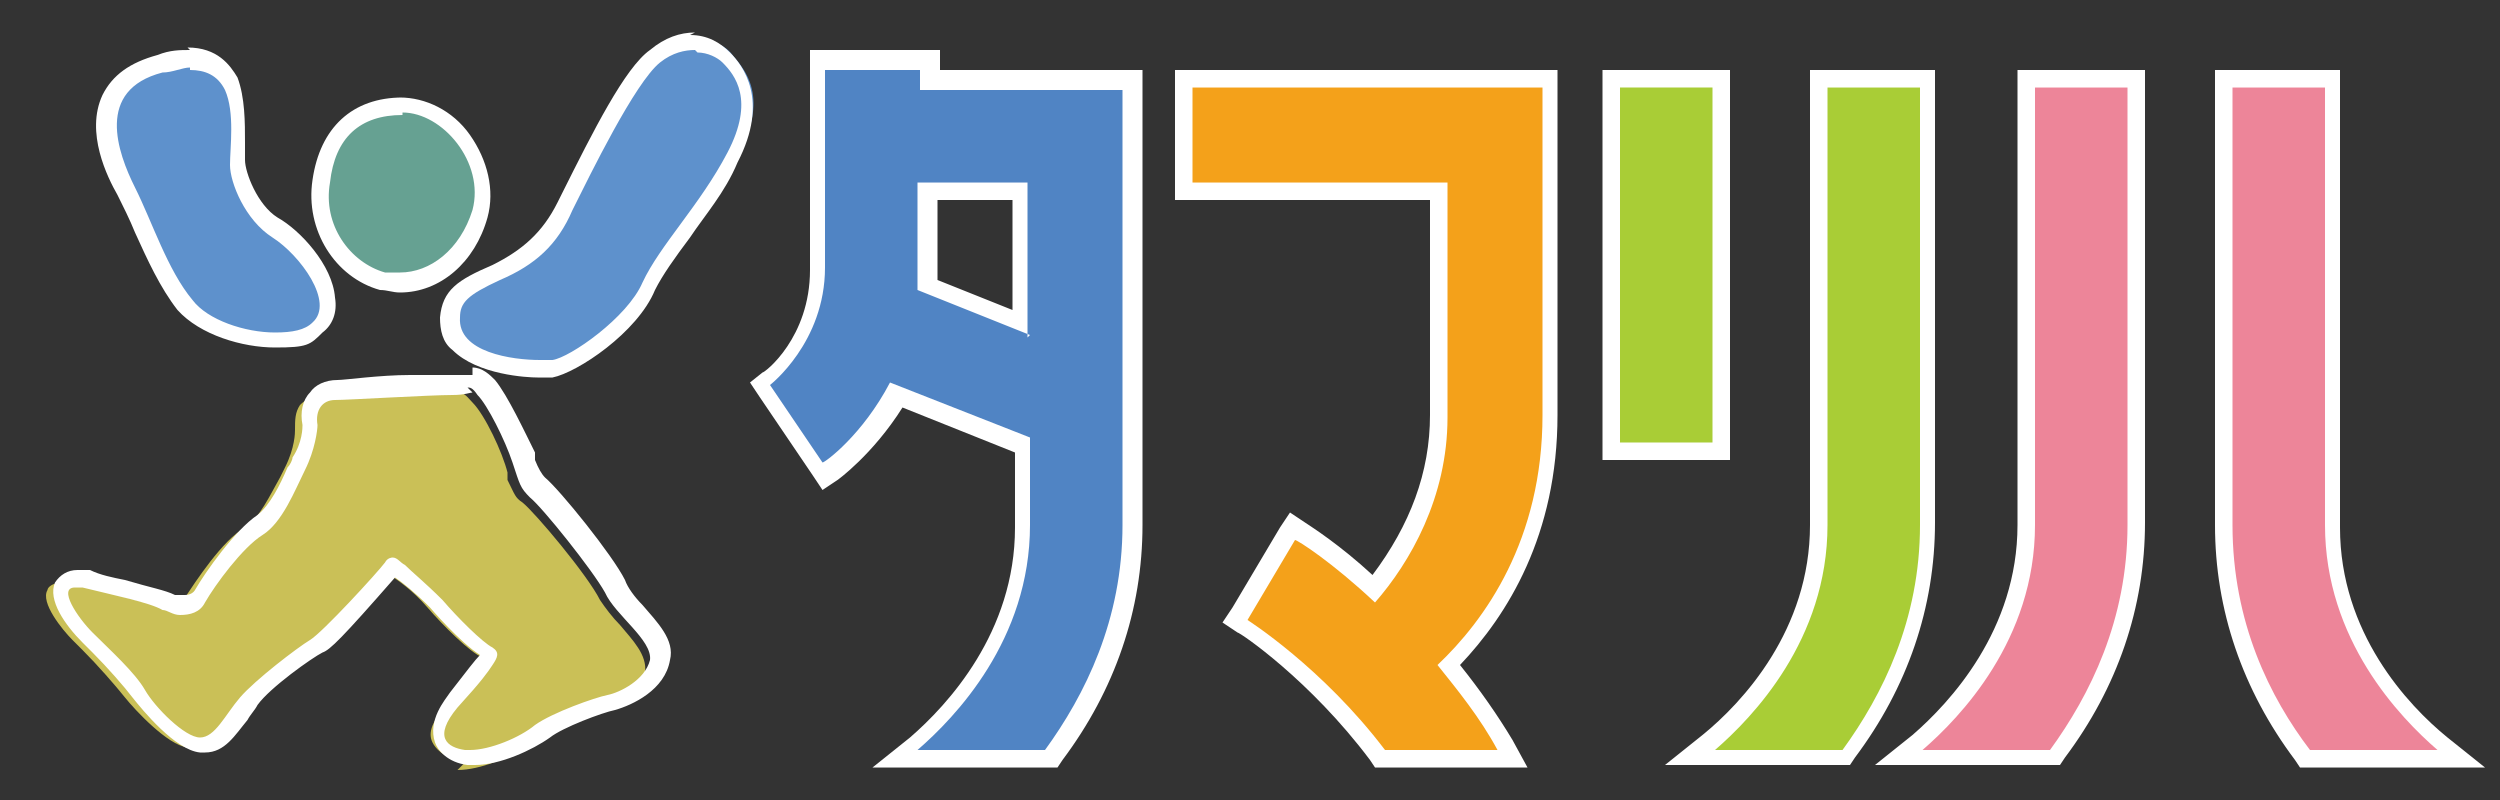
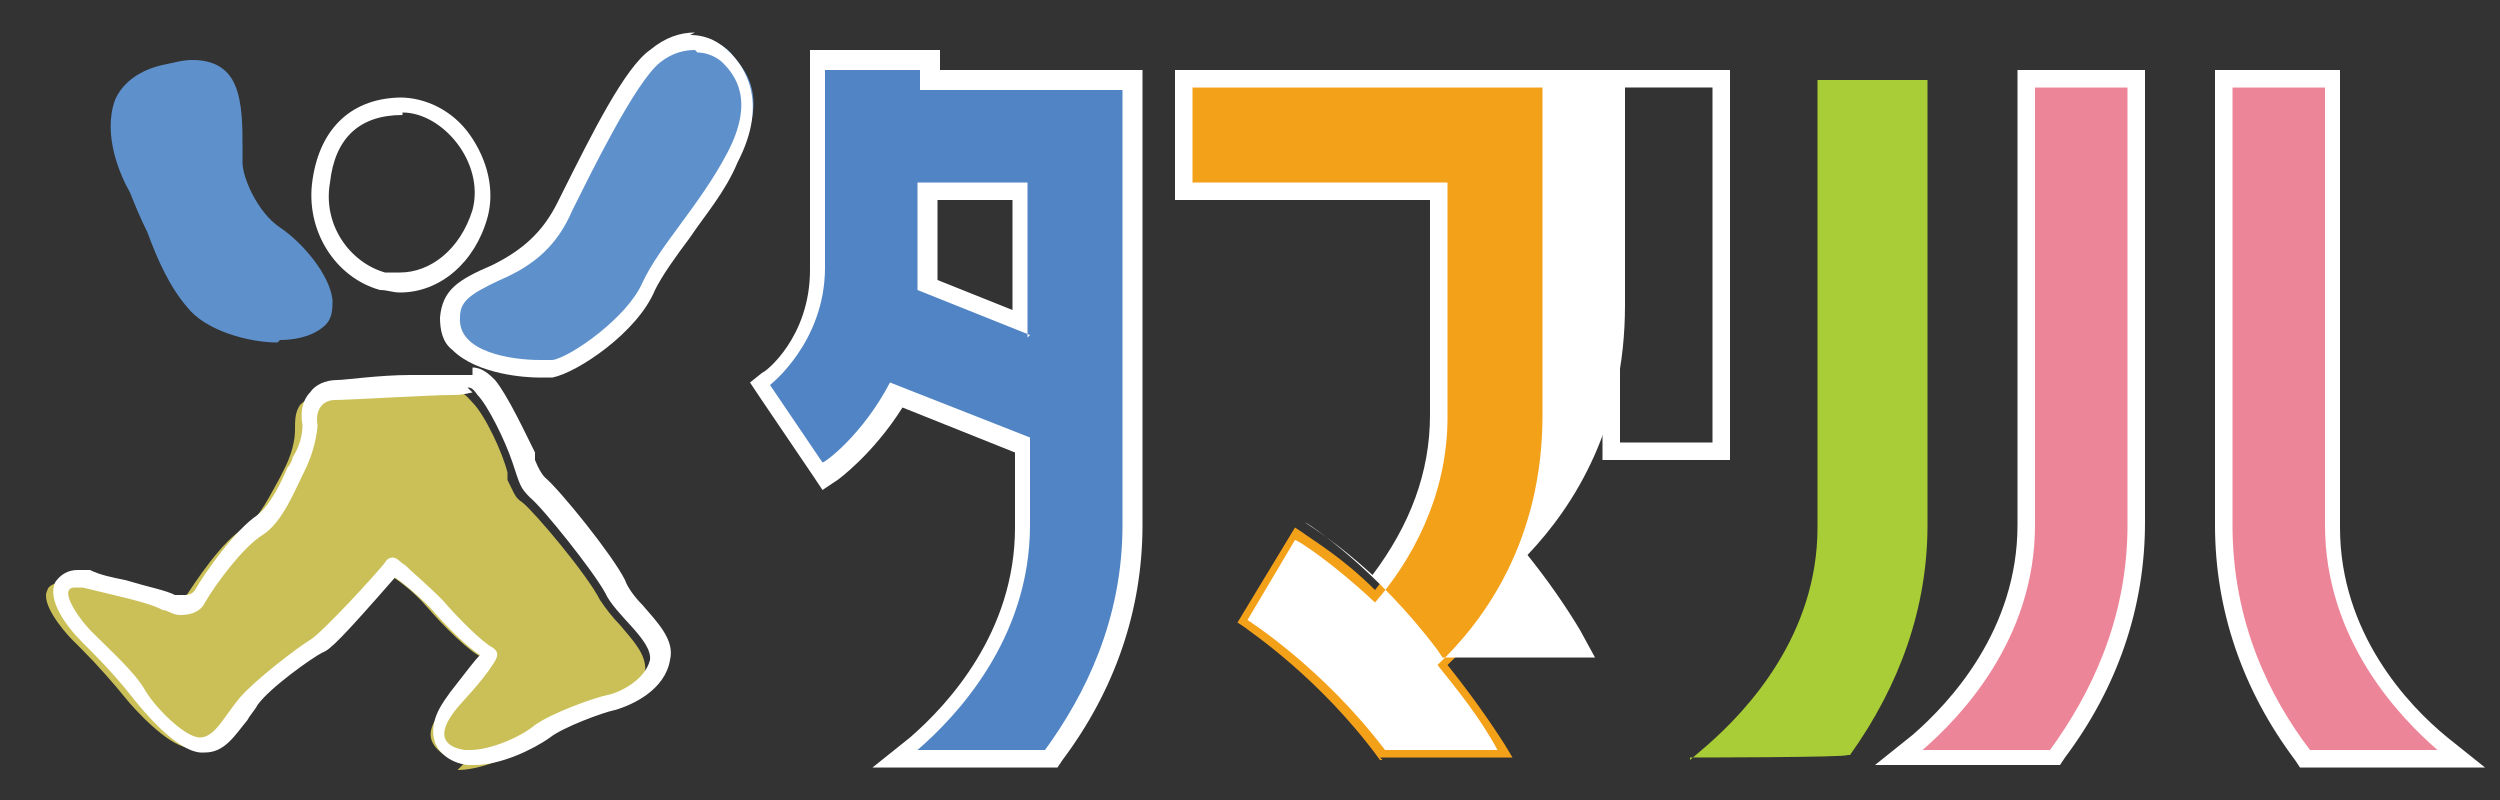
<svg xmlns="http://www.w3.org/2000/svg" viewBox="0 0 100 32">
  <rect x="0" y="0" width="100" height="32" fill="#333333" stroke="none" />
  <defs>
    <style>.cls-1{fill:#f4a11a;}.cls-2{fill:#66a192;}.cls-3{fill:#ed8599;}.cls-4{fill:#fff;}.cls-5{fill:#a9cd36;}.cls-6{fill:#cac057;}.cls-7{fill:#5e91cc;}.cls-8{fill:#5084c4;}.cls-9{mix-blend-mode:multiply;}.cls-10{isolation:isolate;}</style>
  </defs>
  <g class="cls-10">
    <g id="_レイヤー_1">
      <g>
        <g>
          <path class="cls-6" d="M18.7,30.4c-.1,0-.2,0-.3,0-.7-.1-1-.5-1.1-.7-.2-.4,0-.9,.6-1.5h0c.9-1.1,1.2-1.4,1.3-1.7,0,0,.1-.2,.1-.2,0,0,0,0,0,0-.5-.2-1.6-1.3-2.2-2-.6-.7-1.2-1.1-1.5-1.3,0,0-.1,0-.2-.1,0,0-.1-.1-.2-.1v.2c-2.3,2.5-2.8,2.9-3,3-.4,.2-2.1,1.5-2.7,2.2-.2,.2-.3,.4-.5,.6-.4,.6-.8,1.1-1.4,1.1h-.1c-.8-.1-2.1-1.5-2.5-2-.4-.5-1.1-1.3-1.7-1.9l-.4-.4c-.4-.4-1.3-1.5-1-2,0-.1,.2-.3,.6-.3s.2,0,.4,0c.5,.1,1,.2,1.4,.4,.8,.2,1.5,.4,1.9,.5,.2,0,.4,.1,.5,.1h0c.2,0,.5,0,.7-.4,.4-.6,1.5-2.3,2.4-2.8,.6-.4,1-1.3,1.4-2l.2-.4c.4-.8,.4-1.4,.4-1.5,0-.4,0-.7,.2-1,.2-.2,.5-.4,.9-.4s1.7,0,2.9-.1c.7,0,1.4,0,1.7,0,.3,0,.4,0,.6,0,0,0,.2,0,.2,0,.3,0,.4,.2,.6,.4,.5,.5,1.2,2,1.4,2.8v.3c.3,.6,.3,.7,.6,.9,.5,.4,2.6,2.9,3.1,3.9,.2,.3,.5,.7,.8,1,.5,.6,1.1,1.2,1,1.9-.2,1-1.5,1.6-2,1.7-.5,.1-2.1,.7-2.7,1.2-.7,.5-1.9,1-2.8,1Z" />
          <path class="cls-4" d="M18.7,15.5c.1,0,.2,0,.4,.3,.4,.4,1.1,1.8,1.4,2.7,.3,.9,.3,1,.7,1.4,.5,.4,2.5,2.9,3,3.8,.4,.9,1.9,1.9,1.8,2.7-.2,.8-1.2,1.3-1.7,1.4-.5,.1-2.2,.7-2.9,1.2-.6,.5-1.8,1-2.6,1s-.2,0-.2,0c-.7-.1-1.3-.5-.3-1.7,1-1.1,1.2-1.4,1.4-1.7,.2-.3,.3-.5,0-.7-.4-.2-1.4-1.2-2-1.9-.7-.7-1.2-1.1-1.5-1.4-.2-.1-.3-.3-.5-.3,0,0-.2,0-.3,.2-.3,.4-2.5,2.8-3,3.1-.5,.3-2.2,1.6-2.8,2.3-.6,.7-1,1.6-1.6,1.6s0,0,0,0c-.6,0-1.8-1.2-2.2-1.9-.4-.7-1.4-1.6-2.1-2.3-.6-.6-1.4-1.8-.7-1.8s.2,0,.3,0c1.2,.3,2.7,.6,3.2,.9,.2,0,.4,.2,.7,.2,.4,0,.8-.1,1-.5,.4-.7,1.5-2.2,2.3-2.7,.8-.5,1.3-1.8,1.7-2.6,.4-.8,.5-1.6,.5-1.8-.1-.6,.2-1,.7-1s3.8-.2,4.7-.2c.5,0,.7-.1,.8-.1m0-.7h0c0,0-.2,0-.3,0-.1,0-.3,0-.5,0-.3,0-1,0-1.7,0-1.2,0-2.6,.2-2.9,.2-.5,0-.9,.2-1.1,.5-.3,.3-.4,.8-.3,1.3,0,.1,0,.7-.4,1.3,0,.1-.1,.3-.2,.4-.3,.7-.7,1.5-1.2,1.9-.9,.6-2.1,2.3-2.5,3,0,0-.1,.2-.4,.2s-.3,0-.4,0c-.4-.2-1-.3-2-.6-.5-.1-1-.2-1.4-.4-.2,0-.3,0-.5,0-.4,0-.7,.2-.9,.5-.3,.7,.4,1.7,1.1,2.4l.4,.4c.6,.6,1.3,1.4,1.6,1.8,.4,.5,1.7,2.1,2.7,2.2,0,0,.1,0,.2,0,.8,0,1.2-.7,1.7-1.3,.1-.2,.3-.4,.4-.6,.5-.7,2.2-1.9,2.6-2.1,.3-.1,.8-.6,2.9-3,0,0,0,0,0,0,.3,.2,.8,.6,1.4,1.2,0,0,1.2,1.4,2,1.9-.2,.2-.5,.6-1.2,1.5h0c-.2,.3-.9,1.1-.6,2,.1,.3,.5,.8,1.3,.9,.1,0,.2,0,.3,0,1,0,2.3-.6,3-1.1,.5-.4,2.1-1,2.6-1.1,.7-.2,2-.8,2.2-2,.2-.8-.5-1.5-1.1-2.2-.3-.3-.6-.7-.7-1-.5-1-2.6-3.6-3.2-4.1q-.2-.2-.4-.7v-.3c-.4-.8-1.1-2.3-1.6-2.9-.2-.2-.5-.5-.9-.5h0Z" />
        </g>
        <g>
          <path class="cls-7" d="M21.7,14.8c-.2,0-2.3,0-3.2-1-.3-.3-.4-.7-.4-1.1,0-.8,.5-1.2,1.9-1.8,1.3-.6,2.1-1.4,2.8-2.7l.2-.4c1.3-2.5,2.5-5,3.4-5.6,.5-.4,1.1-.6,1.6-.6s1,.2,1.3,.6c.5,.6,1.5,1.7,.2,4-.6,1.1-1.3,2.1-1.9,2.9-.6,.8-1.1,1.5-1.4,2.2-.7,1.5-3,3.1-3.9,3.3-.1,0-.3,0-.5,0Z" />
          <path class="cls-4" d="M27.9,2.1c.4,0,.8,.2,1,.4,.5,.5,1.3,1.5,.2,3.6-1.1,2.1-2.7,3.7-3.4,5.2-.6,1.4-2.9,3-3.6,3.1-.1,0-.3,0-.5,0-1.1,0-3.3-.3-3.2-1.7,0-.6,.3-.9,1.6-1.5,1.4-.6,2.3-1.4,2.9-2.8,.7-1.4,2.5-5.1,3.5-5.9,.5-.4,1-.5,1.4-.5m0-.7h0c-.6,0-1.2,.2-1.8,.7-1,.7-2.3,3.3-3.5,5.7l-.2,.4c-.6,1.2-1.4,1.9-2.6,2.5-1.4,.6-2,1-2.1,2.1,0,.5,.1,1,.5,1.3,1,1,3,1.1,3.4,1.1s.4,0,.6,0c1-.2,3.4-1.8,4.1-3.5,.3-.6,.8-1.3,1.4-2.1,.6-.9,1.4-1.8,1.9-3,1.3-2.5,.2-3.9-.3-4.4-.4-.4-.9-.7-1.6-.7h0Z" />
        </g>
        <g>
          <path class="cls-7" d="M11.1,13.7c-1.2,0-2.9-.5-3.6-1.4-.7-.8-1.2-1.9-1.6-3-.3-.6-.5-1.1-.7-1.6-.4-.7-1.1-2.3-.6-3.7,.3-.7,1-1.2,1.9-1.4,.5-.1,.8-.2,1.2-.2,.8,0,1.4,.3,1.7,1,.3,.7,.3,1.7,.3,2.4,0,.3,0,.5,0,.7,0,.6,.6,2,1.5,2.6,.9,.6,2,1.9,2.1,2.9,0,.4,0,.8-.4,1.1-.5,.4-1.2,.5-1.7,.5Z" />
-           <path class="cls-4" d="M7.6,2.8c.6,0,1.1,.2,1.4,.8,.4,.9,.2,2.3,.2,3,0,.7,.6,2.2,1.7,2.9,1.1,.7,2.5,2.6,1.6,3.4-.3,.3-.8,.4-1.5,.4-1.2,0-2.7-.5-3.3-1.3-1-1.2-1.6-3.1-2.3-4.5-.7-1.4-1.6-3.9,1.1-4.6,.4,0,.8-.2,1.1-.2m0-.7h0c-.4,0-.8,0-1.3,.2-1.1,.3-1.8,.8-2.2,1.6-.7,1.5,.2,3.3,.6,4,.2,.4,.5,1,.7,1.5,.5,1.1,1,2.2,1.7,3.1,.9,1,2.6,1.5,3.9,1.5s1.4-.1,1.9-.6c.4-.3,.6-.8,.5-1.4-.1-1.3-1.4-2.7-2.3-3.2-.8-.5-1.3-1.8-1.3-2.3,0-.2,0-.4,0-.7,0-.8,0-1.8-.3-2.6-.3-.5-.8-1.2-2-1.2h0Z" />
        </g>
        <g>
-           <path class="cls-2" d="M16.1,11.3c-.2,0-.5,0-.7,0-1.4-.4-2.8-2-2.5-4,.3-1.9,1.4-3,3.3-3s1.8,.5,2.5,1.4c.7,.9,.9,2,.7,3-.5,1.7-1.7,2.8-3.2,2.8Z" />
          <path class="cls-4" d="M16.1,4.5c1.6,0,3.3,2,2.8,3.9-.5,1.6-1.7,2.5-2.9,2.5s-.4,0-.6,0c-1.4-.4-2.5-1.9-2.2-3.6,.2-1.8,1.2-2.7,2.9-2.7m0-.7c-2,0-3.3,1.2-3.6,3.3-.3,2,.9,3.9,2.7,4.4,.3,0,.5,.1,.8,.1,1.6,0,3-1.2,3.5-3,.3-1.1,0-2.3-.7-3.3-.7-1-1.8-1.5-2.8-1.5h0Z" />
        </g>
        <g class="cls-9">
          <g>
            <path class="cls-8" d="M35.8,30.4l.7-.6c1.6-1.4,4.4-4.4,4.4-8.7v-3.3l-5-2c-1.1,2-2.6,3.1-2.6,3.1l-.3,.2-2.5-3.7,.3-.2s2.1-1.6,2.1-4.4V2.4h4.4v.8h8.1V21c0,3.3-1.1,6.4-3.1,9.2h-.1c0,.1-6.3,.1-6.3,.1Zm5.1-17.4V7.7h-3.7v3.1c0,.2,0,.5,0,.7l3.8,1.5Z" />
            <path class="cls-4" d="M36.8,2.8v.8h8.1V21c0,3.8-1.5,6.8-3.1,9h-5.1c1.5-1.3,4.5-4.4,4.5-9v-3.5l-5.6-2.2c-1.1,2.1-2.6,3.2-2.7,3.2l-2.1-3.1c0,0,2.2-1.7,2.2-4.7V2.8h3.7m4.4,10.7V7.3h-4.4v3.4c0,.3,0,.6,0,.9l4.5,1.8m-3.7-11.4h-5.1V10.8c0,2.7-1.8,4.1-1.9,4.1l-.5,.4,.4,.6,2.1,3.1,.4,.6,.6-.4s1.4-1,2.6-2.9l4.5,1.8v3c0,4.2-2.7,7.1-4.2,8.4l-1.5,1.2h7.4l.2-.3c2.1-2.8,3.2-6,3.2-9.4V2.8h-8.1v-.8h0Zm0,6h3v4.4l-3-1.2c0-.2,0-.3,0-.4v-2.7h0Z" />
          </g>
          <g>
            <path class="cls-3" d="M92.2,30.4h-.1c-2.1-2.9-3.1-6-3.1-9.3V3.2h4.4V21c0,4.3,2.7,7.3,4.4,8.7l.7,.6h-6.3Z" />
            <path class="cls-4" d="M93,3.5V21c0,4.6,3,7.7,4.5,9h-5.1c-1.6-2.1-3.1-5.1-3.1-9V3.5h3.7m.7-.7h-5.1V21c0,3.4,1.1,6.6,3.2,9.4l.2,.3h7.4l-1.5-1.2c-1.6-1.3-4.3-4.2-4.3-8.4V2.8h0Z" />
          </g>
          <g>
            <path class="cls-3" d="M76,30.4l.7-.6c1.6-1.4,4.4-4.4,4.4-8.7V3.2h4.4V21c0,3.3-1.1,6.4-3.1,9.2h-.1c0,.1-6.3,.1-6.3,.1Z" />
            <path class="cls-4" d="M85.1,3.5V21c0,3.8-1.5,6.8-3.1,9h-5.1c1.5-1.3,4.5-4.4,4.5-9V3.5h3.7m.7-.7h-5.1V21c0,4.2-2.7,7.1-4.2,8.4l-1.5,1.2h7.4l.2-.3c2.1-2.8,3.2-6,3.2-9.4V2.8h0Z" />
          </g>
          <g>
            <path class="cls-1" d="M55.3,30.4h-.1c-2.4-3.3-5.3-5.2-5.4-5.3l-.3-.2,2.3-3.8,.3,.2c.4,.3,1.6,1,2.9,2.3,1.7-2.1,2.6-4.4,2.6-6.9V7.7h-10.2V3.2h14.6v13.4c0,4.9-2.1,8.1-4.1,10,.8,1,1.6,2.1,2.3,3.2l.3,.5h-5.3Z" />
-             <path class="cls-4" d="M61.7,3.5v13.1c0,5-2.3,8.2-4.2,10,.8,1,1.7,2.1,2.4,3.4h-4.5c-2.5-3.3-5.5-5.2-5.5-5.2l1.9-3.2c.1,0,1.5,.9,3.2,2.5,1.4-1.6,2.9-4.2,2.9-7.4V7.3h-10.2V3.5h13.9m.7-.7h-15.3v5.2h10.2v8.6c0,2.3-.8,4.4-2.3,6.4-1.3-1.2-2.4-1.9-2.7-2.1l-.6-.4-.4,.6-1.9,3.2-.4,.6,.6,.4c.1,0,2.9,1.9,5.3,5.1l.2,.3h6.1l-.6-1.1c-.6-1-1.3-2-2.1-3,1.9-2,3.9-5.2,3.9-10V2.8h0Z" />
+             <path class="cls-4" d="M61.7,3.5v13.1c0,5-2.3,8.2-4.2,10,.8,1,1.7,2.1,2.4,3.4h-4.5c-2.5-3.3-5.5-5.2-5.5-5.2l1.9-3.2c.1,0,1.5,.9,3.2,2.5,1.4-1.6,2.9-4.2,2.9-7.4V7.3h-10.2V3.5h13.9m.7-.7h-15.3v5.2h10.2v8.6c0,2.3-.8,4.4-2.3,6.4-1.3-1.2-2.4-1.9-2.7-2.1c.1,0,2.9,1.9,5.3,5.1l.2,.3h6.1l-.6-1.1c-.6-1-1.3-2-2.1-3,1.9-2,3.9-5.2,3.9-10V2.8h0Z" />
          </g>
          <g>
            <path class="cls-5" d="M67.6,30.4l.7-.6c1.6-1.4,4.4-4.4,4.4-8.7V3.2h4.4V21c0,3.3-1.1,6.4-3.1,9.2h-.1c0,.1-6.3,.1-6.3,.1Z" />
-             <path class="cls-4" d="M76.8,3.5V21c0,3.8-1.5,6.8-3.1,9h-5.1c1.5-1.3,4.5-4.4,4.5-9V3.5h3.7m.7-.7h-5.1V21c0,4.2-2.7,7.1-4.3,8.4l-1.5,1.2h7.4l.2-.3c2.1-2.8,3.2-6,3.2-9.4V2.8h0Z" />
          </g>
          <g>
-             <rect class="cls-5" x="64.4" y="3.2" width="4.4" height="14.9" />
            <path class="cls-4" d="M68.5,3.5v14.2h-3.7V3.5h3.7m.7-.7h-5.1v15.6h5.1V2.8h0Z" />
          </g>
        </g>
      </g>
    </g>
  </g>
</svg>